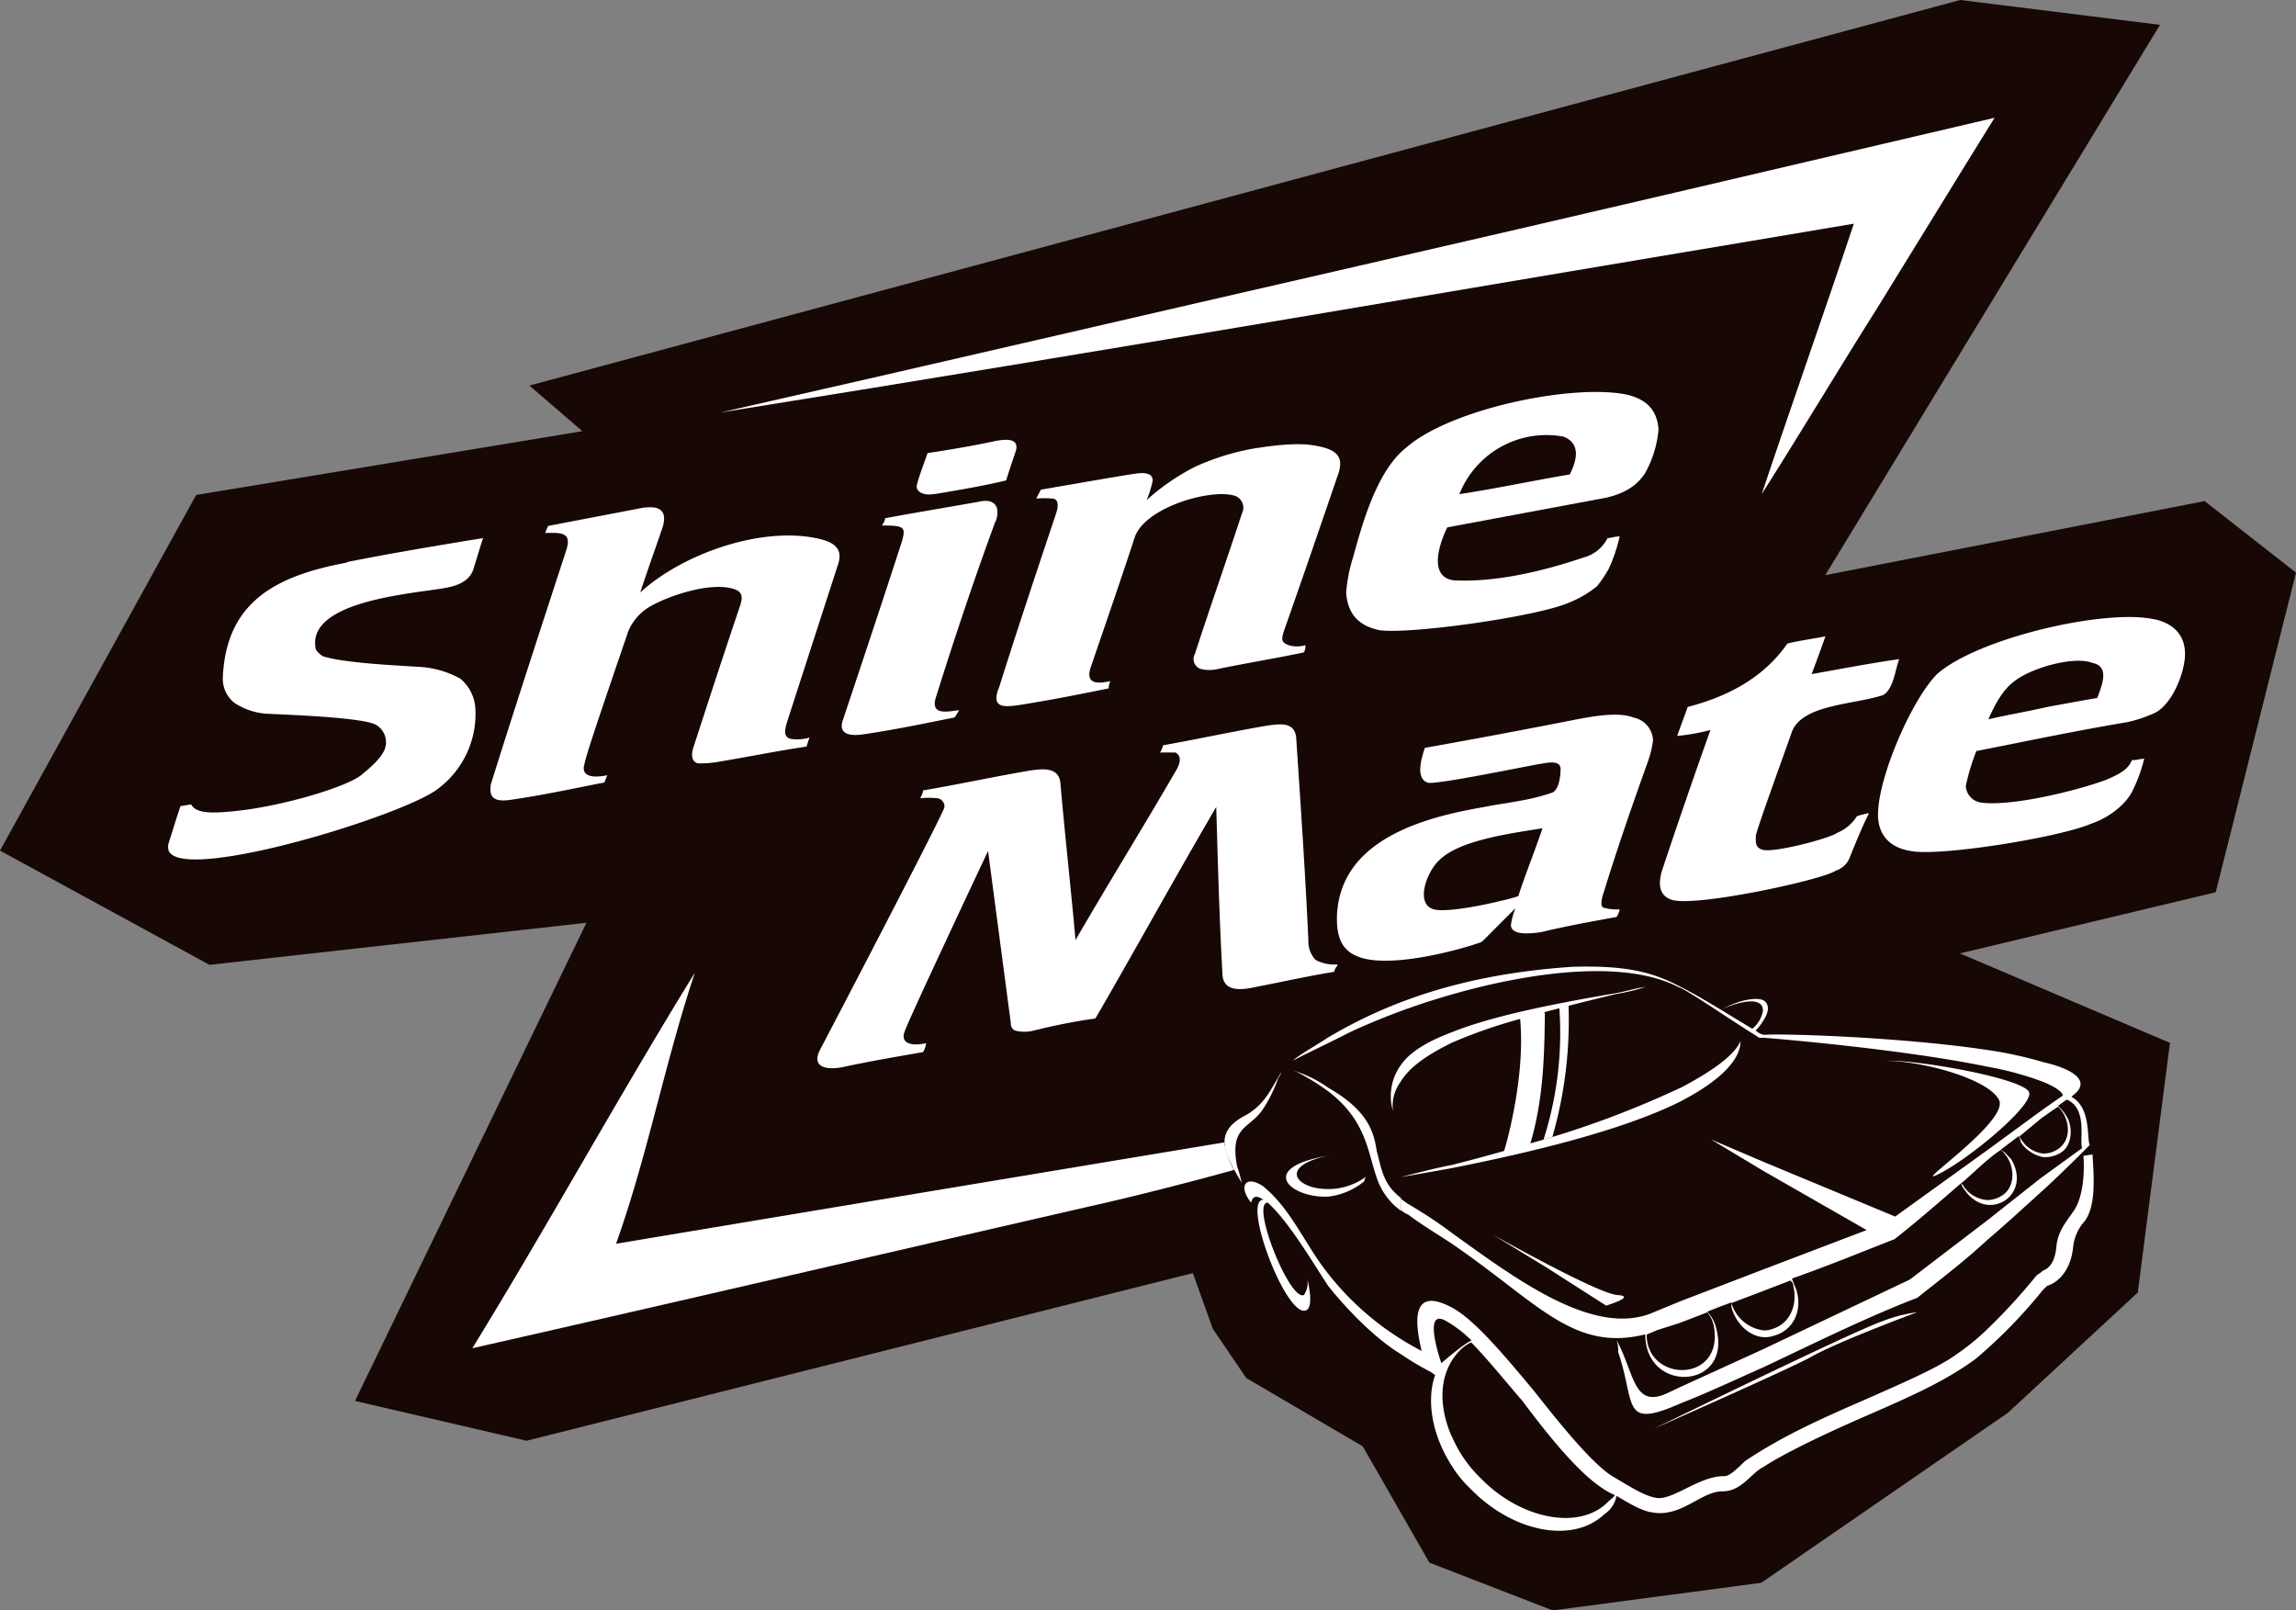
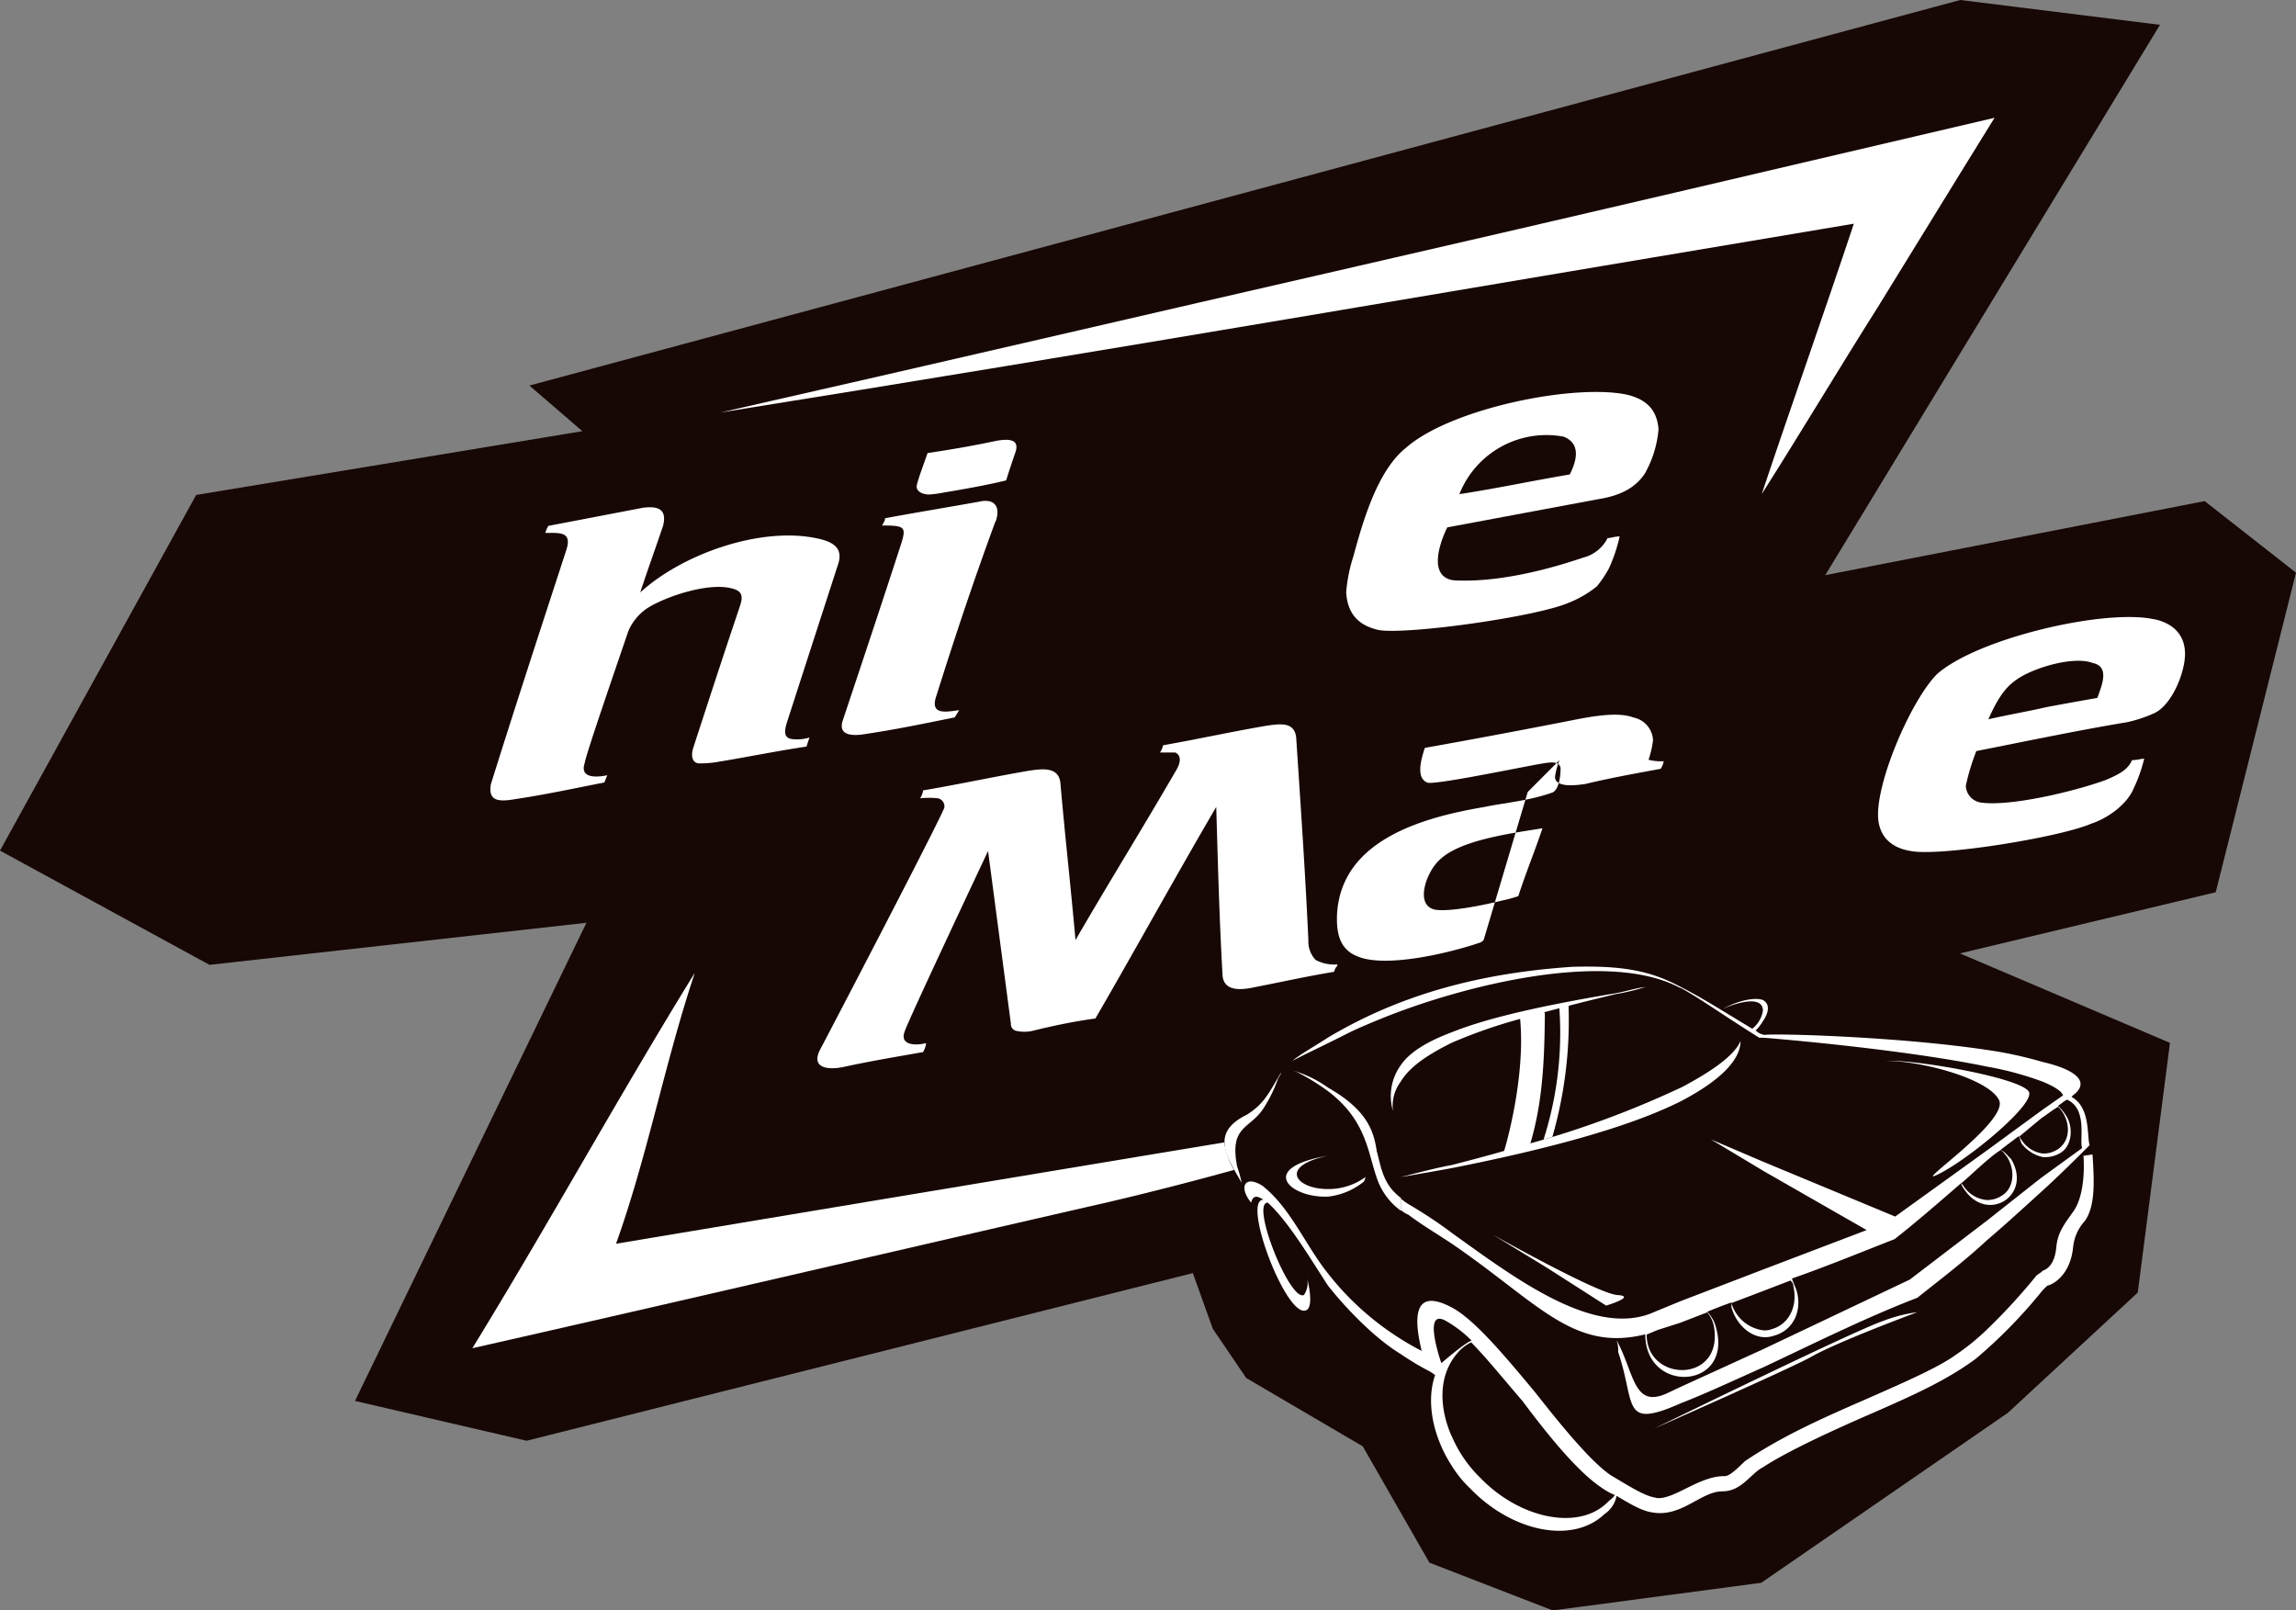
<svg xmlns="http://www.w3.org/2000/svg" id="图层_1" data-name="图层 1" viewBox="0 0 317.17 222.46">
  <rect x="0" y="0" width="317.17" height="222.46" fill="#808080" stroke="none" />
  <defs>
    <style>.cls-1{fill:#170705;}.cls-1,.cls-2{fill-rule:evenodd;}.cls-2{fill:#fff;}</style>
  </defs>
  <title>2</title>
  <polygon class="cls-1" points="81.01 127.47 49.04 193.52 72.74 199.02 164.78 175.86 167.53 183.54 172.15 190.35 188.25 199.79 197.46 215.86 214.5 222.46 243.3 218.64 277.37 195.16 295.31 178.55 299.76 144.06 270.74 131.7 306.08 123.25 317.17 79.11 304.55 69.22 252.14 79.45 298.38 3.43 270.79 0 73.13 53.26 80.45 59.56 27.1 68.37 0 117.5 28.94 133.28 81.01 127.47" />
  <path class="cls-2" d="M-833.81,1163.87h0c.43,0,1-.19,1.68-.19-.63,0-1.25.19-1.68.19Z" transform="translate(1017.24 -1004.17)" />
  <polygon class="cls-2" points="193.47 162.62 193.47 162.62 193.04 162.62 193.47 162.62" />
  <path class="cls-2" d="M-889.76,1113.36h0c5-.85,9.83-1.9,14.62-2.72,1.88-.28,4.26-.62,4.4,1.87.62,7.12,1.44,14.4,2.07,21.52,4.59-7.94,9.41-15.68,14-23.62.4-.71.74-1.81-.2-2.29H-857a3,3,0,0,0,.43-1c4.79-.85,9.58-1.9,14.4-2.72,1.76-.23,3.88-.6,4,1.87.62,9.41,1.25,18.59,1.67,27.78a3.69,3.69,0,0,0,1,2.72,5.44,5.44,0,0,0,3,.62v.2a1.43,1.43,0,0,0-.43.82c-3.77.62-7.2,1.39-10.85,2.1-1.9.42-4.57.76-4.59-1.87-.43-7.51-.63-15.25-.86-23-5.61,9.58-11,19.41-16.69,29.22-2.92.4-5.84,1-8.56,1.68a5.23,5.23,0,0,1-2.5,0,1,1,0,0,1-.62-1l-3.15-23.81c-1.19,2.52-11.22,23.81-11.51,24.91-.76,1.93,1.51,2,2.95,1.62a2.9,2.9,0,0,1-.42,1.24c-3.55.63-7.29,1.25-11.06,2.07-1.95.4-4.56.23-3.12-2.49,1.82-3.43,17-32.54,17.13-33.39a1.15,1.15,0,0,0-.91-1.25,11.87,11.87,0,0,0-2.44,0,3,3,0,0,0,.4-1Z" transform="translate(1017.24 -1004.17)" />
-   <path class="cls-2" d="M-818.36,1122.94c-1.81,1.59-3.54,6.32-.62,6.89,2,.34,6.94-.68,9.18-1.25a19.14,19.14,0,0,0,2.3-.62c1-3.12,2.3-6.26,3.34-9.38-3.94.65-11.39,1.58-14.2,4.36Zm6.07,11.09a1.24,1.24,0,0,1-.63.39c-4.19,1.42-12.81,3.46-16.69,1.9-2.47-.91-3.09-3.06-2.92-6.06.71-10.15,12-13.19,20.24-14.6,3.09-.63,6.18-.85,9.47-2,.79-.31,1.13-1.78,1.16-3.23s-2.16-.82-3.32-.65c-4.82.91-13.69,2.72-15,2.52-1.82-.59-.85-3.54-.43-4.82,7.12-1.27,14.2-2.6,21.29-4,3.35-.63,5.84-.83,7.51-.2a3.37,3.37,0,0,1,2.72,3.11,13,13,0,0,1-.62,2.73c-2.1,5.86-4.22,11.93-6.09,18-.2.59-.83,2.38,0,2.46a6.75,6.75,0,0,0,2.1.2,3,3,0,0,1-.42,1.05c-3.35.62-6.89,1.25-10.43,2.1-1,.14-4.17.62-4.17-1a9.83,9.83,0,0,1,.62-2.3l-4.39,4.4Z" transform="translate(1017.24 -1004.17)" />
+   <path class="cls-2" d="M-818.36,1122.94c-1.81,1.59-3.54,6.32-.62,6.89,2,.34,6.94-.68,9.18-1.25a19.14,19.14,0,0,0,2.3-.62c1-3.12,2.3-6.26,3.34-9.38-3.94.65-11.39,1.58-14.2,4.36Zm6.07,11.09a1.24,1.24,0,0,1-.63.39c-4.19,1.42-12.81,3.46-16.69,1.9-2.47-.91-3.09-3.06-2.92-6.06.71-10.15,12-13.19,20.24-14.6,3.09-.63,6.18-.85,9.47-2,.79-.31,1.13-1.78,1.16-3.23s-2.16-.82-3.32-.65c-4.82.91-13.69,2.72-15,2.52-1.82-.59-.85-3.54-.43-4.82,7.12-1.27,14.2-2.6,21.29-4,3.35-.63,5.84-.83,7.51-.2a3.37,3.37,0,0,1,2.72,3.11,13,13,0,0,1-.62,2.73a6.75,6.75,0,0,0,2.1.2,3,3,0,0,1-.42,1.05c-3.35.62-6.89,1.25-10.43,2.1-1,.14-4.17.62-4.17-1a9.83,9.83,0,0,1,.62-2.3l-4.39,4.4Z" transform="translate(1017.24 -1004.17)" />
  <polygon class="cls-2" points="184.71 133.2 184.71 133.2 184.71 133.4 184.71 133.2" />
  <path class="cls-2" d="M-941.52,1076.82h0l13.15-2.52c1.76-.2,3.37,0,2.72,2.52-1.05,3.12-2.1,6-3.15,9.19,5.84-5.33,16.53-9.07,24.24-7.51,2.13.42,3.86,1.19,3.12,3.54q-3.45,10.64-6.89,21.29c-.34,1.1-1,2.69.43,2.92a5.83,5.83,0,0,0,2.49-.2c-.17.45-.28.82-.42,1.25-4.17.62-8.14,1.44-12.11,2.09a14.18,14.18,0,0,1-2.69.23c-.77,0-1.28-.71-.85-2.13,2.1-6.46,4.19-12.87,6.46-19.61.51-1.5.23-2.18-1.44-2.5-3.09-.62-8.17,1-10.86,2.5a7.19,7.19,0,0,0-3.15,3.54c-.76,2.3-5.87,17-6,18.17-.65,1.9,1.19,2.07,3.12,1.67-.2.46-.31.83-.42,1-4.17.82-8.14,1.68-12.31,2.3-2.38.42-3.77.23-3.34-2.1,3.34-10.66,6.89-21.51,10.43-32.37.8-2.55-1-2.3-2.92-2.3a4.2,4.2,0,0,1,.43-1Z" transform="translate(1017.24 -1004.17)" />
  <path class="cls-2" d="M-879.73,1076.2c-2.92,7.91-5.64,16.07-8.13,24-1,2.8,1.22,2.32,3.11,2.07a10.09,10.09,0,0,1-.62,1c-4.17.85-8.13,1.67-12.3,2.29-1.93.34-3.83.17-3.15-1.87,2.72-8.16,5.44-16.3,8.14-24.63.62-2.1.37-2.3-2.7-2.3.2-.42.4-.62.4-1,4.23-.79,8.42-1.47,13-2.29,2.09-.48,3,.65,2.29,2.72Zm-7.08-4a16.89,16.89,0,0,1-2.05.28c-1.07,0-1.92-.51-1.72-1.33.28-1.16,1-3,1.47-4.39,3.15-.48,6.26-1,9.38-1.67,1.67-.32,3.49-.37,2.72,1.67-.42,1.25-.85,2.49-1.24,3.77-2.5.62-5.7,1.19-8.56,1.67Z" transform="translate(1017.24 -1004.17)" />
-   <path class="cls-2" d="M-969.3,1081.81c6.26-1.25,12.53-2.29,18.79-3.31-.42,1.24-.82,2.69-1.25,4-.48,2-2.35,2.61-4.16,2.92-4.45.77-18.66,1.76-17.75,8.14,0,.42.4.82,1,1.25,2.81.93,10,1.27,13.16,1.47a13.18,13.18,0,0,1,5.86,1.64,5.78,5.78,0,0,1,2.07,4,12.92,12.92,0,0,1-5,11.09c-4.45,3.74-36,13.38-37.39,8.56a1.88,1.88,0,0,1,0-.85c.57-1.79,1.05-3.41,1.68-5.22.45,0,1-.17,1.47-.2.68,1.36,3.32,1.22,6.58.85,6.35-.71,15.11-3.34,17-5,.85-.71,2.57-2.07,3.14-3.46a2.78,2.78,0,0,0-1.27-3.43c-2-1-11.91-1.34-14.6-1.48a9.17,9.17,0,0,1-4.82-1.47,4.22,4.22,0,0,1-1.67-3.54c.45-10.58,7.51-14.09,17.12-15.88Z" transform="translate(1017.24 -1004.17)" />
-   <path class="cls-2" d="M-879.53,1075.35h0v0Z" transform="translate(1017.24 -1004.17)" />
-   <path class="cls-2" d="M-879.3,1099.36c2.49-7.94,5.21-16.07,7.93-24.21.32-.91.43-2-.42-2.1a11,11,0,0,0-2.3,0c.2-.42.43-.82.63-1.24,4-.68,8.13-1.42,12.33-2.1,1.1-.17,3.12-.57,3.12.85a13.86,13.86,0,0,1-.83,2.69,31,31,0,0,1,6.66-4.59,34,34,0,0,1,7.94-2.5c3.77-.62,6.69-.82,8.76-.42,2.69.48,3.91,1.36,3.15,3.77-2.5,7.31-5,14.6-7.51,21.71-.4,1.25-.46,1.68.62,2.07a3.85,3.85,0,0,0,2.3,0,1.61,1.61,0,0,1-.2,1c-4,.85-7.94,1.47-11.91,2.3a5.09,5.09,0,0,1-2.29,0,1.43,1.43,0,0,1-.86-2.07c2.1-6.49,4.4-13,6.5-19.42a1.74,1.74,0,0,0-1.28-2.52c-3.37-.82-12.19,1.73-13.55,5.87-1.9,5.83-4,11.87-6.07,17.94-.76,2.32,1,2.24,2.73,1.87a2.13,2.13,0,0,0-.23,1c-4.17.85-8.33,1.67-12.3,2.29-2.3.34-3.89.4-2.92-2.29Z" transform="translate(1017.24 -1004.17)" />
  <path class="cls-2" d="M-773.88,1072.43c4.19-12.53,8.56-24.83,12.73-37.36-26.08,4.36-52,8.76-78.07,13.15s-52.41,8.76-78.49,12.93c29.42-6.66,58.87-13.55,88.1-20.24s58.45-13.58,87.9-20.47c-5.44,8.76-10.66,17.32-16.1,26.11-5.41,8.56-10.63,17.32-16.07,25.88Z" transform="translate(1017.24 -1004.17)" />
  <path class="cls-2" d="M-921.28,1138.62c-4.17,12.53-6.47,25.06-10.86,37.36,26.11-4.37,57.74-9.64,84-14a12.32,12.32,0,0,0,1,3.12l.37.68s-8.17,2.29-17.12,4.39c-29.23,6.69-58.68,13.58-88.1,20.24,10.63-17.32,20-34.44,30.67-51.76Z" transform="translate(1017.24 -1004.17)" />
  <path class="cls-2" d="M-719.57,1089.72c2.72.62,4.17,2.3,4.17,4.79s-1.73,6.92-4.17,8.14a19,19,0,0,1-3.77,1.27c-6.86,1.14-14,2.64-20.89,4a30.56,30.56,0,0,0-1.45,4.79,2.44,2.44,0,0,0,2.07,2.32c4.2.6,13.38-1.67,17.32-3.14,1.9-.82,3-1.42,3.57-2.72.68,0,1-.15,1.68-.2a20.65,20.65,0,0,1-1.48,4.16c-.82,2-3.34,4-5.84,4.82-4.36,1.9-21.23,4.62-25.06,3.75-2.72-.46-4.39-2.16-4.39-5,0-5.19,4.68-15.93,8.16-19.42,5.67-5,23.42-9.1,30.08-7.54Zm-19.45,8.59c2.22-1.81,8.22-3.6,10.89-2.55,2.49.51,1.08,3.43.62,4.82-2.29.39-4.59.82-6.89,1.24-2.72.63-5.44,1.08-8.16,1.71,1-2.3,2.1-4.17,3.54-5.22Z" transform="translate(1017.24 -1004.17)" />
-   <path class="cls-2" d="M-757.19,1100.21c-3.94,1.3-11,1.25-12.5,5-.59,1.73-5,13.83-5,14.43,0,.79-.12,1.56.82,1.87,1.25.62,9.44-1.53,10.43-2.3a5.78,5.78,0,0,0,2.72-2.3,15,15,0,0,1,1.67-.42c-1.05,2.1-1.87,4.17-2.72,6.26a3,3,0,0,1-1.87,1.68c-1.7,1.27-19.76,5.16-22.76,4-1.73-.6-1.76-2.3-1.25-4q3.24-9.74,6.69-19.42a28.82,28.82,0,0,1-4.59.82c.42-1.25,1-2.69,1.44-4,5.53-1.44,10.46-4,13.78-8.76,1.67-.42,3.35-.62,5.25-1-.66,1.9-1.28,3.55-1.9,5.22,4-.71,8.07-1.5,12.1-2.07-.57,1.45-.79,4.25-2.3,5Z" transform="translate(1017.24 -1004.17)" />
  <path class="cls-2" d="M-815.64,1072.43c5.08-.77,10.18-1.87,15.25-2.72.94-1.87,1.59-4.25-.85-5.22a12.93,12.93,0,0,0-14.4,7.94Zm-1.67,4.59c-1,2-2.72,6.8.85,7.31,5.53.32,12.13-1.16,17.94-3.14a5.19,5.19,0,0,0,3.35-2.69c.42,0,1-.23,1.67-.23a22.11,22.11,0,0,1-1.47,4.39,15.76,15.76,0,0,1-1.67,2.5,14.9,14.9,0,0,1-3.94,2.29c-4.51,1.93-21.94,4.37-26.11,3.77-2.92-.62-4.4-2.29-4.59-5.21a21.67,21.67,0,0,1,1-5c1.3-4.79,3.31-11.85,7.28-15,6.18-5.42,23.19-8.88,30.5-7.32,2.69.63,4.17,2.1,4.37,4.79a15,15,0,0,1-1.87,6.07c-1.37,2.1-3.55,3.09-6.27,3.54Z" transform="translate(1017.24 -1004.17)" />
-   <path class="cls-2" d="M-809.46,1163.17v0Z" transform="translate(1017.24 -1004.17)" />
  <path class="cls-2" d="M-746.33,1167.64l.23.2a4.28,4.28,0,0,0,3.34,2.1,3.69,3.69,0,0,0,2.07-.62c1.67-1,1.9-3.57.63-5.45-.2-.19-.4-.62-.83-.82-1.61,1-3.88,3.29-5.44,4.59Zm-38.81-27c-10-5.36-29.93-.37-41.24,4.22-2,.82-3.57,1.48-5,2.21-2.44,1.25-4.88,2.38-7.26,3.6.57-.59,3.89-2.52,4.79-3.14,10.49-6.27,21.77-9,33.85-9.81,7.09-.2,10.86.62,14.82,2.72,2.92,1.47,5.84,3.34,10,5.84a4,4,0,0,0,1.47-2.5c0-2.41-4.47-.79-5.64-.19,2.3-1.28,4.6-1.68,5.64-1.28.83.43,1,1.47,0,2.92a6.09,6.09,0,0,1-1,1.28,2.2,2.2,0,0,0,1.21.62c1.25-.23,18.2.2,30.73,2.07a55,55,0,0,1,7.71,1.67c4.4,1,6.69,2.72,4.2,4.59l-.23.23c2.72,1.45,2.1,5.64,2.52,6.66-1.92,1.93-3.79,3.77-5.86,5.7-2.53,2.29-5.64,5.16-8.34,7.45-3.14,2.92-6.49,5.45-9.61,7.94-7.08,2.72-14.2,6.27-21.29,9.61-3.77,1.67-7.73,3.54-11.48,5-.42.2-1,.42-1.47.62-6.46,2.5-4.79-1-7.09-7.74a4.23,4.23,0,0,0-.22-1.64c2.52,4.59,2.29,9.58,7.11,7.28l1.67-.79,11.48-5.24,20.24-9.61,10.66-8.14,7.43-5.87,5.73-4.16c-.43-1,.82-5.42-2.1-6.69-.43.22-.8.59-1.25.85a5.92,5.92,0,0,1,1.05,1.24c1.08,1.48,1,4.17-.62,5.22a4.07,4.07,0,0,1-2.53.62,5,5,0,0,1-2.92-1.87c-.2-.42-.2-.82-.42-1-.82.63-1.67,1.25-2.5,1.9.63.2,1,.82,1.48,1.25,3,5.07-3.32,8.93-6.49,4.17a2.27,2.27,0,0,1-.43-.83c-3.12,2.7-6.24,5.42-9.18,7.72-4.79,1.87-9.39,3.77-14.18,5.44.2.62.4,1,.63,1.64.82,2.72-.37,5.53-3.15,6.27-2.52.85-5.07-1.19-5.84-3.94v-.66c-1.25.43-2.3.85-3.34,1.28a4.84,4.84,0,0,1,1.24,2.3c2.27,8.44-9.8,9.12-9.8.82-10,2.49-14.83-4.4-26.74-12.53-1.87-1.25-4-2.5-6-4a3.67,3.67,0,0,1-1-.62v-1.68c-2.5-1.87-2.72-4.16-3.35-6.46-.42-2.72-1.24-5.64-6.69-8.76a16.45,16.45,0,0,0-4-2.1A4.73,4.73,0,0,0-839,1152a3,3,0,0,1,1.24.42,30.92,30.92,0,0,1,4,2.5c5.25,4,5.45,8.36,6.69,11.9a9.13,9.13,0,0,0,3.35,4.6v-1.68a8.4,8.4,0,0,0,1.44,1,62.91,62.91,0,0,1,5.64,3.77c9,6.47,19.85,14.6,28,10.86l3.57-1.47,11.48-4.4,14.21-5.41-14.21-8.14-7.31-4.39,7.31,3.12,18.15,7.54,12.75-9.19,7.71-5.64,2.72-1.9c-.19-.62-1.24-1.24-2.72-1.87a43.65,43.65,0,0,0-7.71-2.1c-11.08-2.29-27.58-3.74-30.9-4h-.62c-5-3.12-8.16-5.42-10.86-6.89Zm-55.13,11.7c0,.2-.2.43-.42.83a19.58,19.58,0,0,1-2.07,4.19c-1.87,2.81-4.68,2.33-3.58,7.94a19.79,19.79,0,0,1,.63,2.27c0,.05,0,0,0,0-2-3.55-4.45-6.86.65-9.39,2.58-1.56,3.26-3.37,4.79-5.84Zm6.46,17.13a9.49,9.49,0,0,0,5-2.1l.23-.63a8.69,8.69,0,0,1-5.25,1.68c-4.36,0-6.88-3.12,0-4.6h0c-9.8,1.68-5.21,5.84,0,5.65Zm48.67-15c4.79-2.52,7.52-4.62,8.34-6.49,0,2.1-1.87,5-8.34,8.36-5.86,2.92-15.44,6-31.55,9.19-2.29.42-4.59.82-7.08,1.24,2.49-.62,4.79-1.24,7.08-1.67,3.94-1,7.2-1.93,7.23-1.95s3-9.87,2.21-18.23a70,70,0,0,0-9.44,3.29c-3.31,1.64-5.83,3.31-7.08,5.41a5.59,5.59,0,0,0-1.05,4,7.26,7.26,0,0,1,1.05-6.26c1.25-1.88,3.77-3.35,7.08-4.6,5.22-2.09,13-3.77,22.77-5.41,1.24-.23,2.52-.65,4-.85a29.26,29.26,0,0,1-4.17,1c-2.52.62-4.14,1-6.46,1.61h0v.26a58.4,58.4,0,0,1-2.24,17.83l-1.22.37a48.35,48.35,0,0,0,2.18-18.12c-1.33.34-1.81.46-2,.54s0,.09,0,.2c-.06,6.55-.31,12.19-2,17.92a131.4,131.4,0,0,0,20.69-7.66Zm-25.9,20.24s14.82,8.36,17.34,8.36c2.5.2-1.67,1.45-1.67,1.45l-8.16-5.22Zm54.28-24c4.39-.2,19.42,2.5,19.84,4.4s-8.36,9.18-12.53,11.25,9.81-7.29,8.36-10.23-10.65-5.42-15.67-5.42Zm-60.75,35.92c-3.34-1.87-.62,5.84-.62,5.84s3.09-2.7,4.17-3.12a16.35,16.35,0,0,0-3.55-2.72Zm29,24.43c-1.47-.23-3.15-1.27-6.27-3.14-2.72-1.88-6.68-6.69-10.45-11.49-4.17-5-8.34-10-11.46-11.65l0,0c-5.86-3.12-5,2.49-4.16,6-.82-.42-1.87-1-2.92-1.67a39,39,0,0,1-10-9c-3-3.72-5.1-8.85-8.76-11.88l-.22-.2c-2.55-1.67-3.43.14-1.65,2.27.2-1,.83-1,1.68-.4-3.07,0,3.34,16.84,6,15.22.63-.39.63-2.07,0-4.59a3,3,0,0,1-.39,2.52c-1.93,1-7.43-12.75-5-12.75,2.92,2.66,6,7.93,8.33,11.48,2.53,3.2,6.49,7.28,10,9.41a39.36,39.36,0,0,0,4.17,2.49l.62.43c-1.25,3.54-.4,8.36,2.29,12.53a15.62,15.62,0,0,0,2.53,3.12c5.84,6.06,14.2,7.73,18.56,3.57a3.89,3.89,0,0,0,1.68-2.53c2.09,1.25,3.54,2.1,5,2.3,4,.68,6.67-2.92,9.61-2.92,2.7,0,3.89-2.46,5.64-3.34,3.12-2.07,9.39-5,15.23-7.52,5.21-2.29,10-4.39,14.14-7.45a68.66,68.66,0,0,0,9.24-9.47l.63-.62c.85-.2,3.14-1.45,3.57-5.22a6.3,6.3,0,0,1,1.64-3.74c1.48-2.1,1.28-5.64,1.05-9.18l-1.25.19c.2,2.92-.19,6.07-1.44,7.74-1,1.45-2.1,2.7-2.3,4.79-.22,2.5-1.27,3.12-1.9,3.35l-.2.2-.62.42a81.91,81.91,0,0,1-6.89,7.51,31.8,31.8,0,0,1-4.39,3.55c-2.3,1.67-7.09,3.77-12.3,6.06-5.84,2.55-11.43,5-16.73,8.56-2.07,2.07-2.49,2.07-2.92,2.07-3.46,0-7.06,3.41-9.38,3Zm-28.21-8.56a17.69,17.69,0,0,0,4,5.84c5.45,5.64,13.58,7.31,17.55,3.35.42-.43.82-.63,1-1a9,9,0,0,1-1.87-1.05c-3.15-2.1-7.12-6.89-10.86-11.91-2.52-2.92-5-6-7.11-8.13a5.27,5.27,0,0,0-1.45,1c-3.23,3.2-3,7.93-1.28,11.9Zm28-1s27.78-13.58,31.52-14.82a20.29,20.29,0,0,1,4.82-1.25s-11.28,4.17-14.82,6.26c-3.55,1.88-21.52,9.81-21.52,9.81Zm15.05-19-4.39,1.67a5.32,5.32,0,0,0,4.39,3.77,2.92,2.92,0,0,0,1.25-.19c2.3-.66,3.55-3.15,2.92-5.87a1,1,0,0,0-.42-.82Zm-6.88,4.59a4.26,4.26,0,0,0-.85-1.64l-3.75,1.45-3.14,1c-.43.2-1.05.43-1.48.63,0,6.77,11,6.74,9.22-1.48Zm45.49-28.6c-1.05.85-2.18,1.82-3.23,2.67.09.14.14.25.31.48a4.08,4.08,0,0,0,2.92,1.87h0a3.67,3.67,0,0,0,1.14-.14,4.53,4.53,0,0,0,1-.48c2-1.42,1.56-4.28,0-5.84-.85.51-1.47,1-2.1,1.44Z" transform="translate(1017.24 -1004.17)" />
</svg>